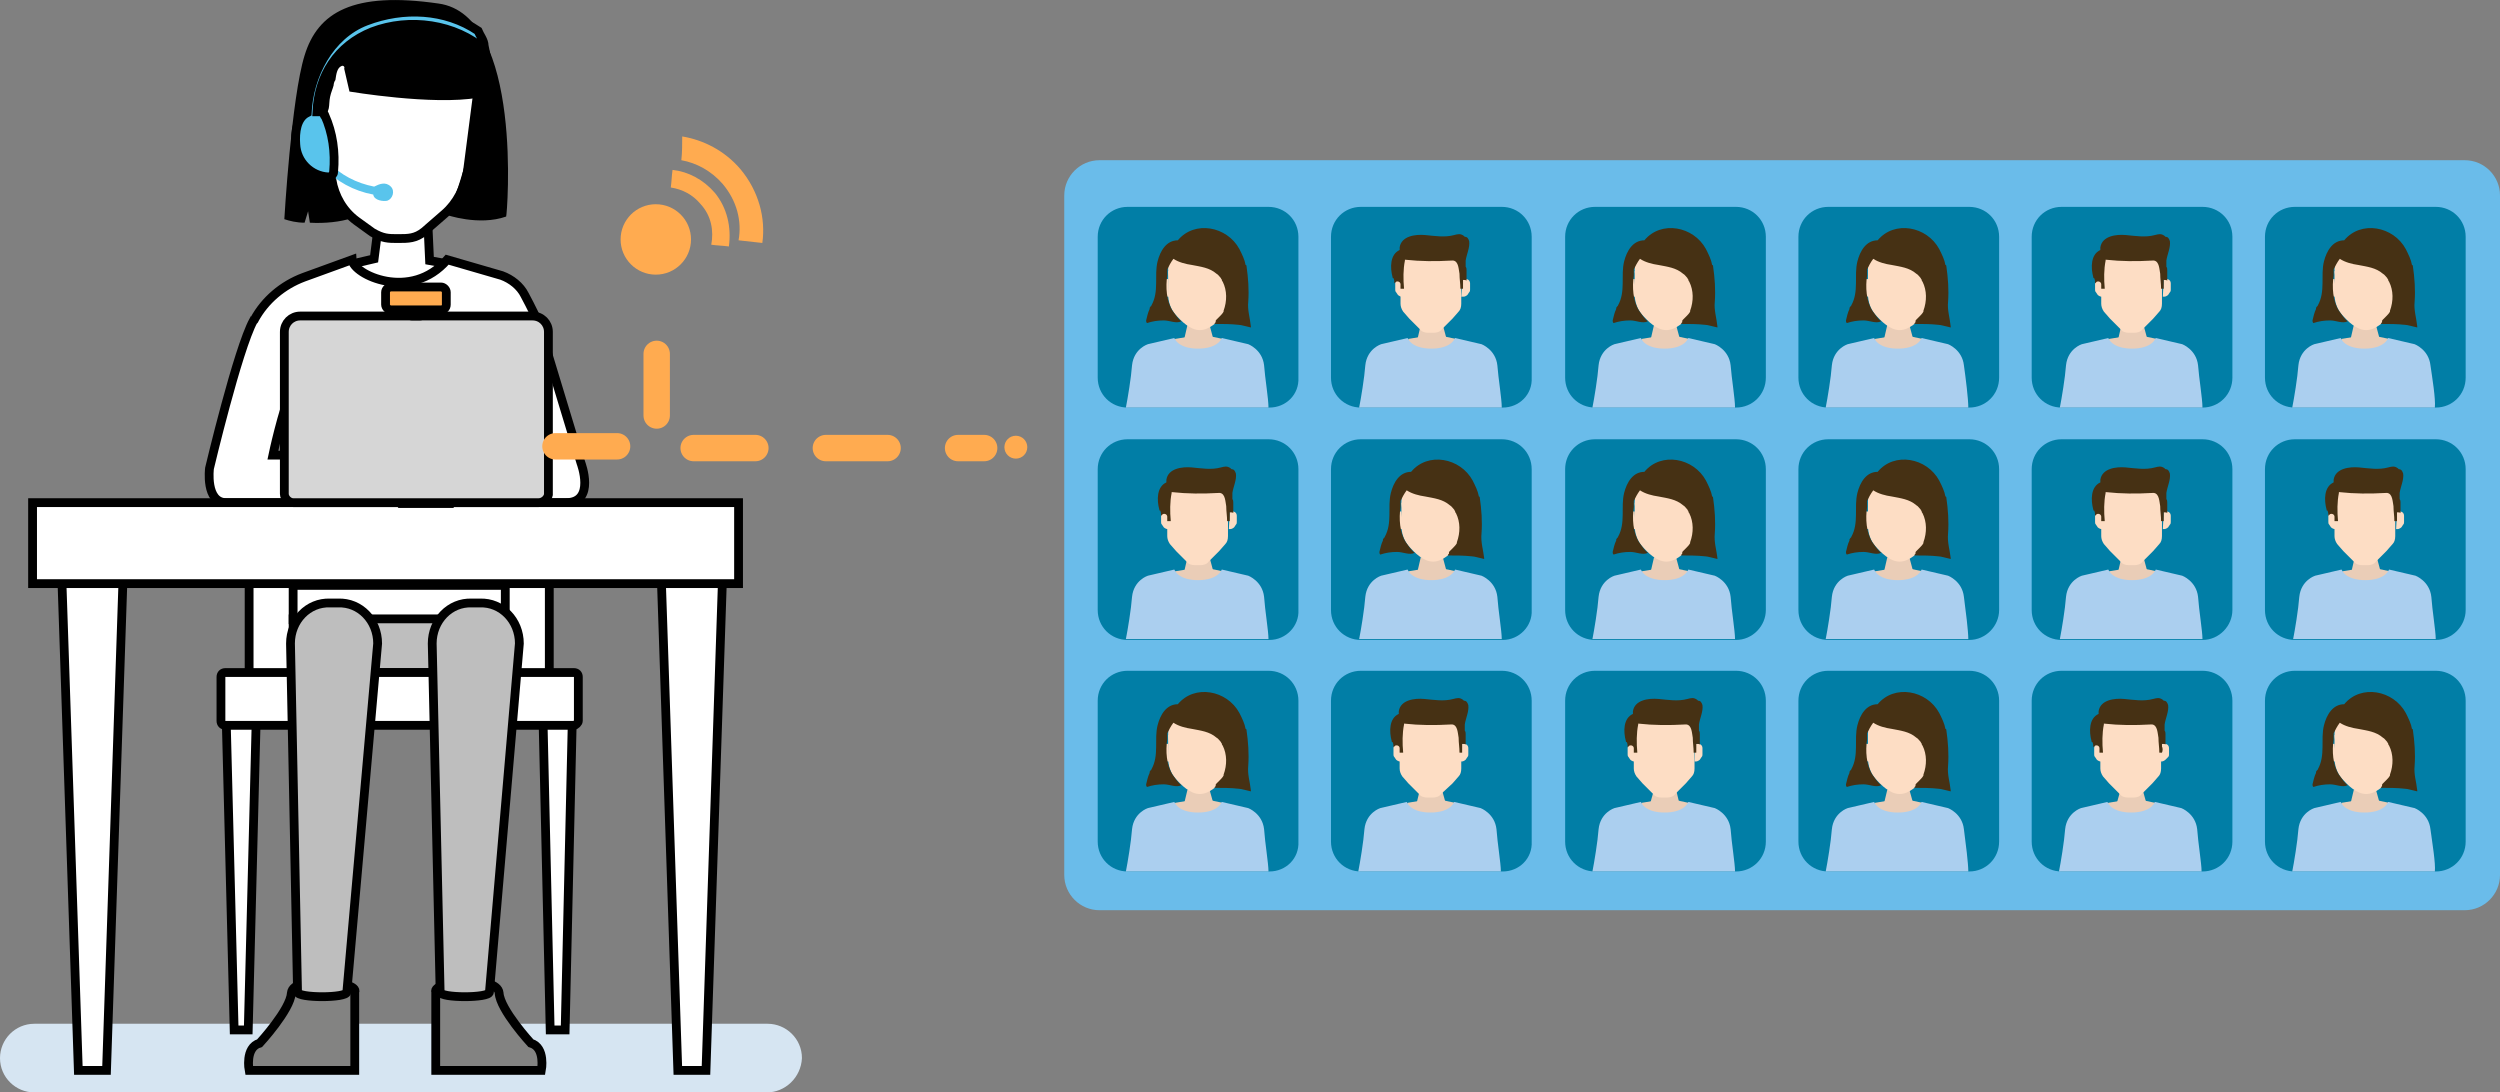
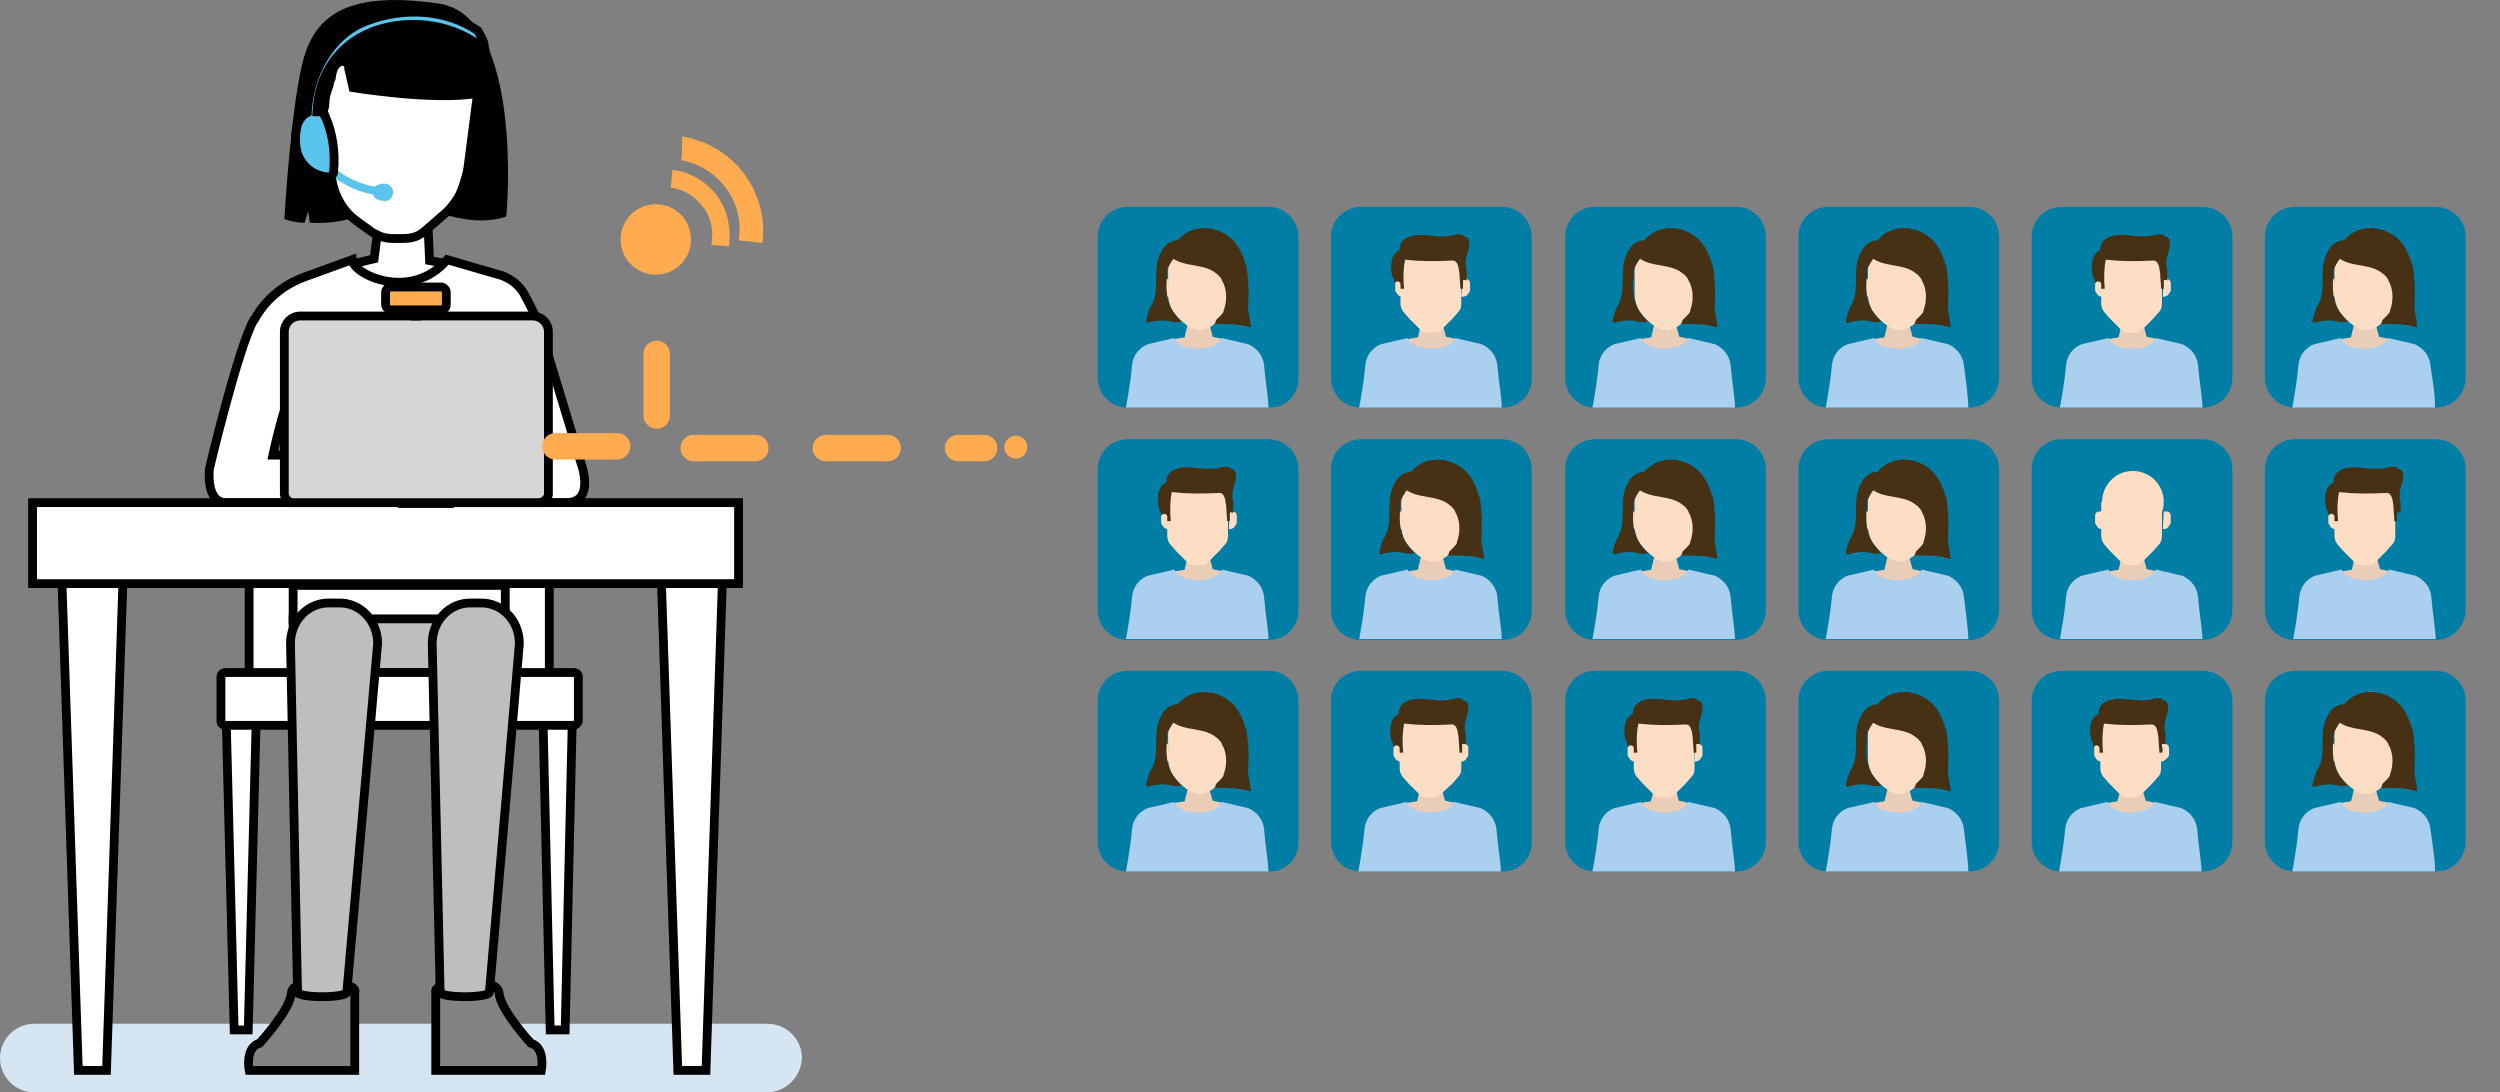
<svg xmlns="http://www.w3.org/2000/svg" version="1.1" id="Capa_1" x="0px" y="0px" viewBox="0 0 284 124.1" style="enable-background:new 0 0 284 124.1;" xml:space="preserve">
  <rect x="0" y="0" width="284" height="124.1" fill="#808080" stroke="none" />
  <style type="text/css">
	.st0{fill:#D6E5F2;}
	.st1{fill:#6ABCEA;}
	.st2{fill:#017EA6;}
	.st3{fill:#EACDB7;}
	.st4{fill:#ABCFEF;}
	.st5{fill:#FDDDC4;}
	.st6{fill:#463114;}
	.st7{fill:#FFFFFF;stroke:#000000;stroke-miterlimit:10;}
	.st8{fill:#BEBEBE;stroke:#000000;stroke-miterlimit:10;}
	.st9{fill:#838382;stroke:#000000;stroke-miterlimit:10;}
	.st10{fill:#D6D6D6;stroke:#000000;stroke-miterlimit:10;}
	.st11{fill:#FFAB50;stroke:#000000;stroke-miterlimit:10;}
	.st12{fill:#59C4EC;}
	.st13{fill:#59C4EC;stroke:#000000;stroke-miterlimit:10;}
	.st14{fill:#FFAB50;}
	.st15{fill:none;stroke:#FFAB50;stroke-width:3;stroke-linecap:round;stroke-miterlimit:10;stroke-dasharray:7,8;}
	.st16{fill:none;stroke:#FFAB50;stroke-width:3;stroke-linecap:round;stroke-miterlimit:10;stroke-dasharray:7.009,8.01;}
</style>
  <g>
    <g>
      <path class="st0" d="M87.1,124.1H3.9c-2.1,0-3.9-1.7-3.9-3.9l0,0c0-2.1,1.7-3.9,3.9-3.9h83.3c2.1,0,3.9,1.7,3.9,3.9l0,0    C91,122.4,89.2,124.1,87.1,124.1z" />
    </g>
    <g>
      <g>
        <g>
-           <path class="st1" d="M280,103.4H124.9c-2.2,0-4-1.8-4-4V22.2c0-2.2,1.8-4,4-4H280c2.2,0,4,1.8,4,4v77.2      C284,101.6,282.2,103.4,280,103.4z" />
-         </g>
+           </g>
        <g>
          <path class="st2" d="M250.2,99h-16c-1.9,0-3.4-1.5-3.4-3.4v-16c0-1.9,1.5-3.4,3.4-3.4h16c1.9,0,3.4,1.5,3.4,3.4v16      C253.6,97.5,252.1,99,250.2,99z" />
          <path class="st2" d="M197.2,99h-16c-1.9,0-3.4-1.5-3.4-3.4v-16c0-1.9,1.5-3.4,3.4-3.4h16c1.9,0,3.4,1.5,3.4,3.4v16      C200.6,97.5,199.1,99,197.2,99z" />
          <path class="st2" d="M170.7,99h-16.1c-1.9,0-3.4-1.5-3.4-3.4v-16c0-1.9,1.5-3.4,3.4-3.4h16c1.9,0,3.4,1.5,3.4,3.4v16      C174.1,97.5,172.6,99,170.7,99z" />
          <path class="st2" d="M276.7,72.7h-16c-1.9,0-3.4-1.5-3.4-3.4v-16c0-1.9,1.5-3.4,3.4-3.4h16c1.9,0,3.4,1.5,3.4,3.4v16      C280.1,71.1,278.6,72.7,276.7,72.7z" />
          <path class="st2" d="M250.2,72.7h-16c-1.9,0-3.4-1.5-3.4-3.4v-16c0-1.9,1.5-3.4,3.4-3.4h16c1.9,0,3.4,1.5,3.4,3.4v16      C253.6,71.1,252.1,72.7,250.2,72.7z" />
          <path class="st2" d="M250.2,46.3h-16c-1.9,0-3.4-1.5-3.4-3.4v-16c0-1.9,1.5-3.4,3.4-3.4h16c1.9,0,3.4,1.5,3.4,3.4v16      C253.6,44.8,252.1,46.3,250.2,46.3z" />
          <path class="st2" d="M144.2,72.7h-16.1c-1.9,0-3.4-1.5-3.4-3.4v-16c0-1.9,1.5-3.4,3.4-3.4h16c1.9,0,3.4,1.5,3.4,3.4v16      C147.6,71.1,146.1,72.7,144.2,72.7z" />
          <path class="st2" d="M144.2,46.3h-16.1c-1.9,0-3.4-1.5-3.4-3.4v-16c0-1.9,1.5-3.4,3.4-3.4h16c1.9,0,3.4,1.5,3.4,3.4v16      C147.6,44.8,146.1,46.3,144.2,46.3z" />
          <g>
            <g>
              <polygon class="st3" points="137.4,36.9 136.2,36.9 134.9,36.9 134.3,39.5 136.2,41.1 138.1,39.5       " />
              <polygon class="st3" points="133.2,39.3 133.5,38.5 136.5,38 138.9,38.5 139.1,39.7 136.4,41.6       " />
            </g>
            <path class="st4" d="M143.6,41.5c-0.2-1.8-1.8-2.4-1.8-2.4l-3-0.7c-0.6,1.3-2.7,1.2-2.7,1.2s-2.1,0.1-2.7-1.2l-3,0.7       c0,0-1.6,0.5-1.8,2.4c-0.1,1.4-0.5,3.8-0.7,4.8h8.1h8.1C144.1,45.3,143.7,42.9,143.6,41.5z" />
            <circle class="st5" cx="136.2" cy="30.6" r="3.5" />
            <path class="st5" d="M136.2,30.8h-3.5v2.6c0,0.9,0.3,1.7,0.8,2.3c0.7,0.8,1.7,1.8,2.8,1.8c1.1,0,2.1-1,2.8-1.8       c0.5-0.7,0.8-1.5,0.8-2.3v-2.6H136.2z" />
            <path class="st5" d="M132.7,31.7h-0.3c-0.3,0-0.5,0.2-0.5,0.5v0.7c0,0.1,0,0.2,0.1,0.3l0.2,0.3c0.1,0.1,0.3,0.2,0.4,0.2h0.2       L132.7,31.7z" />
            <path class="st5" d="M139.7,31.7h0.3c0.3,0,0.5,0.2,0.5,0.5v0.7c0,0.1,0,0.2-0.1,0.3l-0.2,0.3c-0.1,0.1-0.3,0.2-0.4,0.2h-0.2       L139.7,31.7z" />
            <path class="st6" d="M141.8,34.3c0.1-1.4,0-2.7-0.2-4.1c0,0,0-0.1-0.1-0.1c-0.1-0.6-0.4-1.2-0.7-1.8c-1.4-2.6-5.1-3.3-7-1       c-1.3,0-2,1.2-2.3,2.4c-0.4,1.6,0.2,3.4-0.7,5c0,0.1-0.1,0.1-0.1,0.1c0,0.1-0.1,0.1-0.1,0.2c0,0,0,0.1,0,0.1       c-0.2,0.4-0.3,0.9-0.4,1.3c0,0.1,0,0.2,0.1,0.3c0.6-0.2,1.2-0.3,1.9-0.3c0.7,0,1.4,0.4,2,0.1c-0.4-0.3-0.7-0.8-1-1.2l0,0l0,0       c-0.7-1.1-0.8-2.7-0.6-4c0,0,0-0.1,0-0.1s0-0.1,0-0.1c0-0.2,0-0.3,0-0.5c0.2-0.4,0.4-0.8,0.7-1.2c0.6,0.4,1.4,0.6,2.1,0.7       c1,0.2,2,0.3,2.8,1c0.2,0.1,0.3,0.3,0.5,0.5c0,0.1,0.1,0.1,0.1,0.2c0,0.1,0.1,0.2,0.1,0.2c0.5,1,0.5,2.2,0.1,3.3c0,0,0,0,0,0.1       c-0.1,0.2-0.3,0.4-0.4,0.5c-0.1,0.1-0.3,0.3-0.4,0.4c-0.1,0.1-0.1,0.1-0.1,0.2c0,0,0,0,0,0.1c0,0-0.1,0.1-0.1,0.1       c0,0.1,0,0.1-0.1,0.1c0,0,0,0,0.1,0c0.9,0,1.8,0,2.7,0.1c0.3,0,0.9,0.2,1.4,0.3c0,0,0-0.1,0-0.1       C142,36.1,141.7,35.2,141.8,34.3z" />
          </g>
          <path class="st2" d="M170.7,46.3h-16.1c-1.9,0-3.4-1.5-3.4-3.4v-16c0-1.9,1.5-3.4,3.4-3.4h16c1.9,0,3.4,1.5,3.4,3.4v16      C174.1,44.8,172.6,46.3,170.7,46.3z" />
          <g>
            <g>
              <polygon class="st3" points="163.9,36.9 162.7,36.9 161.4,36.9 160.8,39.5 162.7,41.1 164.6,39.5       " />
              <polygon class="st3" points="159.7,39.3 160,38.5 163,38 165.4,38.5 165.7,39.7 162.9,41.6       " />
            </g>
            <path class="st4" d="M170.1,41.5c-0.2-1.8-1.8-2.4-1.8-2.4l-3-0.7c-0.6,1.3-2.7,1.2-2.7,1.2s-2.1,0.1-2.7-1.2l-3,0.7       c0,0-1.6,0.5-1.8,2.4c-0.1,1.4-0.5,3.8-0.7,4.8h8.1h8.1C170.6,45.3,170.2,42.9,170.1,41.5z" />
            <circle class="st5" cx="162.7" cy="30.6" r="3.5" />
            <path class="st5" d="M159.2,31.7H159c-0.3,0-0.5,0.2-0.5,0.5v0.7c0,0.1,0,0.2,0.1,0.3l0.2,0.3c0.1,0.1,0.3,0.2,0.4,0.2h0.2       L159.2,31.7z" />
            <path class="st5" d="M166.2,31.7h0.3c0.3,0,0.5,0.2,0.5,0.5v0.7c0,0.1,0,0.2-0.1,0.3l-0.2,0.3c-0.1,0.1-0.3,0.2-0.4,0.2H166       L166.2,31.7z" />
            <path class="st5" d="M162.7,30.6L162.7,30.6h-3.6v3.9c0,0.3,0.1,0.6,0.3,0.9l0.7,0.8l1.2,1.2c0.2,0.3,0.6,0.4,0.9,0.4h0.3h0.1       h0.3c0.3,0,0.7-0.1,0.9-0.4l1.2-1.2l0.7-0.8c0.2-0.2,0.3-0.5,0.3-0.9v-3.9H162.7z" />
            <path class="st6" d="M166.2,32.1L166.2,32.1C166.2,32,166.2,32,166.2,32.1V32c0-0.1,0-0.2,0-0.2c0.1,0,0.4,0,0.4,0.1       c0-0.4,0-0.8,0-1.2c0-0.1,0-0.3-0.1-0.4c0-0.2,0-0.5,0-0.7c0.1-0.7,0.5-1.5,0.4-2.2c-0.1-0.3-0.2-0.5-0.5-0.5       c0,0-0.1-0.1-0.1-0.1c-0.4-0.3-0.7-0.2-1.1-0.1c-1.1,0.3-2.2,0.1-3.3,0c-1.1-0.1-2.7,0.1-2.9,1.4c0,0.1,0,0.2,0,0.3       c-1.1,0.5-1.1,2-0.8,3.1c0,0.1,0,0.1,0.1,0.1c0.1,0.2,0.1,0.4,0.1,0.6c0.1-0.1,0.1-0.1,0.2-0.2c0.3-0.1,0.5,0.1,0.5,0.3v0       c0,0.1,0,0.3,0,0.5l0,0h0.4c-0.1-1.1-0.1-2.2,0.1-3.2c0,0,0,0,0-0.1c0,0,0,0,0,0c1.8,0.2,3.5,0.2,5.3,0.1c0.1,0,0.1,0,0.2,0       c0.6,0.1,0.6,1,0.7,1.5c0,0.6,0.1,1.1,0.1,1.7h0.3C166.2,32.5,166.2,32.3,166.2,32.1z" />
          </g>
          <g>
            <g>
              <polygon class="st3" points="243.5,36.9 242.3,36.9 241,36.9 240.4,39.5 242.3,41.1 244.2,39.5       " />
              <polygon class="st3" points="239.3,39.3 239.6,38.5 242.6,38 245,38.5 245.2,39.7 242.5,41.6       " />
            </g>
            <path class="st4" d="M249.7,41.5c-0.2-1.8-1.8-2.4-1.8-2.4l-3-0.7c-0.6,1.3-2.7,1.2-2.7,1.2s-2.1,0.1-2.7-1.2l-3,0.7       c0,0-1.6,0.5-1.8,2.4c-0.1,1.4-0.5,3.8-0.7,4.8h8.1h8.1C250.2,45.3,249.8,42.9,249.7,41.5z" />
            <circle class="st5" cx="242.3" cy="30.6" r="3.5" />
            <path class="st5" d="M238.8,31.7h-0.3c-0.3,0-0.5,0.2-0.5,0.5v0.7c0,0.1,0,0.2,0.1,0.3l0.2,0.3c0.1,0.1,0.3,0.2,0.4,0.2h0.2       L238.8,31.7z" />
            <path class="st5" d="M245.8,31.7h0.3c0.3,0,0.5,0.2,0.5,0.5v0.7c0,0.1,0,0.2-0.1,0.3l-0.2,0.3c-0.1,0.1-0.3,0.2-0.4,0.2h-0.2       L245.8,31.7z" />
            <path class="st5" d="M242.3,30.6L242.3,30.6h-3.6v3.9c0,0.3,0.1,0.6,0.3,0.9l0.7,0.8l1.2,1.2c0.2,0.3,0.6,0.4,0.9,0.4h0.3h0.1       h0.3c0.3,0,0.7-0.1,0.9-0.4l1.2-1.2l0.7-0.8c0.2-0.2,0.3-0.5,0.3-0.9v-3.9H242.3z" />
            <path class="st6" d="M245.8,32.1L245.8,32.1C245.8,32,245.8,32,245.8,32.1V32c0-0.1,0-0.2,0-0.2c0.1,0,0.4,0,0.4,0.1       c0-0.4,0-0.8,0-1.2c0-0.1,0-0.3-0.1-0.4c0-0.2,0-0.5,0-0.7c0.1-0.7,0.5-1.5,0.4-2.2c-0.1-0.3-0.2-0.5-0.5-0.5       c0,0-0.1-0.1-0.1-0.1c-0.4-0.3-0.7-0.2-1.1-0.1c-1.1,0.3-2.2,0.1-3.3,0c-1.1-0.1-2.7,0.1-2.9,1.4c0,0.1,0,0.2,0,0.3       c-1.1,0.5-1.1,2-0.8,3.1c0,0.1,0,0.1,0.1,0.1c0.1,0.2,0.1,0.4,0.1,0.6c0.1-0.1,0.1-0.1,0.2-0.2c0.3-0.1,0.5,0.1,0.5,0.3v0       c0,0.1,0,0.3,0,0.5l0,0h0.4c-0.1-1.1-0.1-2.2,0.1-3.2c0,0,0,0,0-0.1c0,0,0,0,0,0c1.8,0.2,3.5,0.2,5.3,0.1c0.1,0,0.1,0,0.2,0       c0.6,0.1,0.6,1,0.7,1.5c0,0.6,0.1,1.1,0.1,1.7h0.3C245.8,32.5,245.8,32.3,245.8,32.1z" />
          </g>
          <g>
            <g>
              <polygon class="st3" points="243.5,63.3 242.3,63.3 241,63.3 240.4,65.9 242.3,67.5 244.2,65.9       " />
              <polygon class="st3" points="239.3,65.7 239.6,64.9 242.6,64.4 245,64.9 245.2,66.1 242.5,67.9       " />
            </g>
            <path class="st4" d="M249.7,67.8c-0.2-1.8-1.8-2.4-1.8-2.4l-3-0.7c-0.6,1.3-2.7,1.2-2.7,1.2s-2.1,0.1-2.7-1.2l-3,0.7       c0,0-1.6,0.5-1.8,2.4c-0.1,1.4-0.5,3.8-0.7,4.8h8.1h8.1C250.2,71.7,249.8,69.3,249.7,67.8z" />
            <circle class="st5" cx="242.3" cy="57" r="3.5" />
            <path class="st5" d="M238.8,58.1h-0.3c-0.3,0-0.5,0.2-0.5,0.5v0.7c0,0.1,0,0.2,0.1,0.3l0.2,0.3c0.1,0.1,0.3,0.2,0.4,0.2h0.2       L238.8,58.1z" />
            <path class="st5" d="M245.8,58.1h0.3c0.3,0,0.5,0.2,0.5,0.5v0.7c0,0.1,0,0.2-0.1,0.3l-0.2,0.3c-0.1,0.1-0.3,0.2-0.4,0.2h-0.2       L245.8,58.1z" />
            <path class="st5" d="M242.3,57L242.3,57h-3.6v3.9c0,0.3,0.1,0.6,0.3,0.9l0.7,0.8l1.2,1.2c0.2,0.3,0.6,0.4,0.9,0.4h0.3h0.1h0.3       c0.3,0,0.7-0.1,0.9-0.4l1.2-1.2l0.7-0.8c0.2-0.2,0.3-0.5,0.3-0.9V57H242.3z" />
-             <path class="st6" d="M245.8,58.5L245.8,58.5C245.8,58.4,245.8,58.4,245.8,58.5v-0.1c0-0.1,0-0.2,0-0.2c0.1,0,0.4,0,0.4,0.1       c0-0.4,0-0.8,0-1.2c0-0.1,0-0.3-0.1-0.4c0-0.2,0-0.5,0-0.7c0.1-0.7,0.5-1.5,0.4-2.2c-0.1-0.3-0.2-0.5-0.5-0.5       c0,0-0.1-0.1-0.1-0.1c-0.4-0.3-0.7-0.2-1.1-0.1c-1.1,0.3-2.2,0.1-3.3,0c-1.1-0.1-2.7,0.1-2.9,1.4c0,0.1,0,0.2,0,0.3       c-1.1,0.5-1.1,2-0.8,3.1c0,0.1,0,0.1,0.1,0.1c0.1,0.2,0.1,0.4,0.1,0.6c0.1-0.1,0.1-0.1,0.2-0.2c0.3-0.1,0.5,0.1,0.5,0.3v0       c0,0.1,0,0.3,0,0.5l0,0h0.4c-0.1-1.1-0.1-2.2,0.1-3.2c0,0,0,0,0-0.1c0,0,0,0,0,0c1.8,0.2,3.5,0.2,5.3,0.1c0.1,0,0.1,0,0.2,0       c0.6,0.1,0.6,1,0.7,1.5c0,0.6,0.1,1.1,0.1,1.7h0.3C245.8,58.9,245.8,58.7,245.8,58.5z" />
          </g>
          <g>
            <g>
              <polygon class="st3" points="243.4,89.7 242.1,89.7 240.9,89.7 240.2,92.2 242.1,93.9 244.1,92.2       " />
              <polygon class="st3" points="239.1,92.1 239.5,91.2 242.5,90.7 244.8,91.2 245.1,92.4 242.3,94.3       " />
            </g>
            <path class="st4" d="M249.6,94.2c-0.2-1.8-1.8-2.4-1.8-2.4l-3-0.7c-0.6,1.3-2.7,1.2-2.7,1.2s-2.1,0.1-2.7-1.2l-3,0.7       c0,0-1.6,0.5-1.8,2.4c-0.1,1.4-0.5,3.8-0.7,4.8h8.1h8.1C250.1,98.1,249.7,95.7,249.6,94.2z" />
            <circle class="st5" cx="242.1" cy="83.4" r="3.5" />
            <path class="st5" d="M238.7,84.5h-0.3c-0.3,0-0.5,0.2-0.5,0.5v0.7c0,0.1,0,0.2,0.1,0.3l0.2,0.3c0.1,0.1,0.3,0.2,0.4,0.2h0.2       L238.7,84.5z" />
            <path class="st5" d="M245.6,84.5h0.3c0.3,0,0.5,0.2,0.5,0.5v0.7c0,0.1,0,0.2-0.1,0.3l-0.3,0.3c-0.1,0.1-0.3,0.2-0.4,0.2h-0.2       L245.6,84.5z" />
            <path class="st5" d="M242.2,83.4L242.2,83.4h-3.6v3.9c0,0.3,0.1,0.6,0.3,0.9l0.7,0.8l1.2,1.2c0.2,0.3,0.6,0.4,0.9,0.4h0.3h0.1       h0.3c0.3,0,0.7-0.1,0.9-0.4l1.2-1.2l0.7-0.8c0.2-0.2,0.3-0.5,0.3-0.9v-3.9H242.2z" />
            <path class="st6" d="M245.6,84.8L245.6,84.8C245.6,84.8,245.6,84.8,245.6,84.8v-0.1c0-0.1,0-0.2,0-0.2c0.1,0,0.4,0,0.4,0.1       c0-0.4,0-0.8,0-1.2c0-0.1,0-0.3-0.1-0.4c0-0.2,0-0.5,0-0.7c0.1-0.7,0.5-1.5,0.4-2.2c-0.1-0.3-0.2-0.5-0.5-0.5       c0,0-0.1-0.1-0.1-0.1c-0.4-0.3-0.7-0.2-1.1-0.1c-1.1,0.3-2.2,0.1-3.3,0c-1.1-0.1-2.7,0.1-2.9,1.4c0,0.1,0,0.2,0,0.3       c-1.1,0.5-1.1,2-0.8,3.1c0,0.1,0,0.1,0.1,0.1c0.1,0.2,0.1,0.4,0.1,0.6c0.1-0.1,0.1-0.1,0.2-0.2c0.3-0.1,0.5,0.1,0.5,0.3v0       c0,0.1,0,0.3,0,0.5l0,0h0.4c-0.1-1.1-0.1-2.2,0.1-3.2c0,0,0,0,0-0.1c0,0,0,0,0,0c1.8,0.2,3.5,0.2,5.3,0.1c0.1,0,0.1,0,0.2,0       c0.6,0.1,0.6,1,0.7,1.5c0,0.6,0.1,1.1,0.1,1.7h0.3C245.7,85.3,245.7,85,245.6,84.8z" />
          </g>
          <g>
            <g>
              <polygon class="st3" points="190.4,89.7 189.1,89.7 187.9,89.7 187.2,92.2 189.1,93.9 191,92.2       " />
              <polygon class="st3" points="186.1,92.1 186.5,91.2 189.5,90.7 191.8,91.2 192.1,92.4 189.3,94.3       " />
            </g>
            <path class="st4" d="M196.6,94.2c-0.2-1.8-1.8-2.4-1.8-2.4l-3-0.7c-0.6,1.3-2.7,1.2-2.7,1.2s-2.1,0.1-2.7-1.2l-3,0.7       c0,0-1.6,0.5-1.8,2.4c-0.1,1.4-0.5,3.8-0.7,4.8h8.1h8.1C197.1,98.1,196.7,95.7,196.6,94.2z" />
            <circle class="st5" cx="189.1" cy="83.4" r="3.5" />
            <path class="st5" d="M185.7,84.5h-0.3c-0.3,0-0.5,0.2-0.5,0.5v0.7c0,0.1,0,0.2,0.1,0.3l0.2,0.3c0.1,0.1,0.3,0.2,0.4,0.2h0.2       L185.7,84.5z" />
            <path class="st5" d="M192.6,84.5h0.3c0.3,0,0.5,0.2,0.5,0.5v0.7c0,0.1,0,0.2-0.1,0.3l-0.2,0.3c-0.1,0.1-0.3,0.2-0.4,0.2h-0.2       L192.6,84.5z" />
            <path class="st5" d="M189.2,83.4L189.2,83.4h-3.6v3.9c0,0.3,0.1,0.6,0.3,0.9l0.7,0.8l1.2,1.2c0.2,0.3,0.6,0.4,0.9,0.4h0.3h0.1       h0.3c0.3,0,0.7-0.1,0.9-0.4l1.2-1.2l0.7-0.8c0.2-0.2,0.3-0.5,0.3-0.9v-3.9H189.2z" />
            <path class="st6" d="M192.7,84.8L192.7,84.8C192.7,84.8,192.7,84.8,192.7,84.8v-0.1c0-0.1,0-0.2,0-0.2c0.1,0,0.4,0,0.4,0.1       c0-0.4,0-0.8,0-1.2c0-0.1,0-0.3-0.1-0.4c0-0.2,0-0.5,0-0.7c0.1-0.7,0.5-1.5,0.4-2.2c-0.1-0.3-0.2-0.5-0.5-0.5       c0,0-0.1-0.1-0.1-0.1c-0.4-0.3-0.7-0.2-1.1-0.1c-1.1,0.3-2.2,0.1-3.3,0c-1.1-0.1-2.7,0.1-2.9,1.4c0,0.1,0,0.2,0,0.3       c-1.1,0.5-1.1,2-0.8,3.1c0,0.1,0,0.1,0.1,0.1c0.1,0.2,0.1,0.4,0.1,0.6c0.1-0.1,0.1-0.1,0.2-0.2c0.3-0.1,0.5,0.1,0.5,0.3v0       c0,0.1,0,0.3,0,0.5l0,0h0.4c-0.1-1.1-0.1-2.2,0.1-3.2c0,0,0,0,0-0.1c0,0,0,0,0,0c1.8,0.2,3.5,0.2,5.3,0.1c0.1,0,0.1,0,0.2,0       c0.6,0.1,0.6,1,0.7,1.5c0,0.6,0.1,1.1,0.1,1.7h0.3C192.7,85.3,192.7,85,192.7,84.8z" />
          </g>
          <g>
            <g>
              <polygon class="st3" points="163.8,89.7 162.6,89.7 161.3,89.7 160.7,92.2 162.6,93.9 164.5,92.2       " />
              <polygon class="st3" points="159.5,92.1 159.9,91.2 162.9,90.7 165.3,91.2 165.5,92.4 162.8,94.3       " />
            </g>
            <path class="st4" d="M170,94.2c-0.2-1.8-1.8-2.4-1.8-2.4l-3-0.7c-0.6,1.3-2.7,1.2-2.7,1.2s-2.1,0.1-2.7-1.2l-3,0.7       c0,0-1.6,0.5-1.8,2.4c-0.1,1.4-0.5,3.8-0.7,4.8h8.1h8.1C170.5,98.1,170.1,95.7,170,94.2z" />
            <circle class="st5" cx="162.6" cy="83.4" r="3.5" />
            <path class="st5" d="M159.1,84.5h-0.3c-0.3,0-0.5,0.2-0.5,0.5v0.7c0,0.1,0,0.2,0.1,0.3l0.2,0.3c0.1,0.1,0.3,0.2,0.4,0.2h0.2       L159.1,84.5z" />
            <path class="st5" d="M166,84.5h0.3c0.3,0,0.5,0.2,0.5,0.5v0.7c0,0.1,0,0.2-0.1,0.3l-0.2,0.3c-0.1,0.1-0.3,0.2-0.4,0.2h-0.2       L166,84.5z" />
            <path class="st5" d="M162.6,83.4L162.6,83.4H159v3.9c0,0.3,0.1,0.6,0.3,0.9L160,89l1.2,1.2c0.2,0.3,0.6,0.4,0.9,0.4h0.3h0.1       h0.3c0.3,0,0.7-0.1,0.9-0.4L165,89l0.7-0.8c0.2-0.2,0.3-0.5,0.3-0.9v-3.9H162.6z" />
            <path class="st6" d="M166.1,84.8L166.1,84.8C166.1,84.8,166.1,84.8,166.1,84.8v-0.1c0-0.1,0-0.2,0-0.2c0.1,0,0.4,0,0.4,0.1       c0-0.4,0-0.8,0-1.2c0-0.1,0-0.3-0.1-0.4c0-0.2,0-0.5,0-0.7c0.1-0.7,0.5-1.5,0.4-2.2c-0.1-0.3-0.2-0.5-0.5-0.5       c0,0-0.1-0.1-0.1-0.1c-0.4-0.3-0.7-0.2-1.1-0.1c-1.1,0.3-2.2,0.1-3.3,0c-1.1-0.1-2.7,0.1-2.9,1.4c0,0.1,0,0.2,0,0.3       c-1.1,0.5-1.1,2-0.8,3.1c0,0.1,0,0.1,0.1,0.1c0.1,0.2,0.1,0.4,0.1,0.6c0.1-0.1,0.1-0.1,0.2-0.2c0.3-0.1,0.5,0.1,0.5,0.3v0       c0,0.1,0,0.3,0,0.5l0,0h0.4c-0.1-1.1-0.1-2.2,0.1-3.2c0,0,0,0,0-0.1c0,0,0,0,0,0c1.8,0.2,3.5,0.2,5.3,0.1c0.1,0,0.1,0,0.2,0       c0.6,0.1,0.6,1,0.7,1.5c0,0.6,0.1,1.1,0.1,1.7h0.3C166.1,85.3,166.1,85,166.1,84.8z" />
          </g>
          <g>
            <g>
              <polygon class="st3" points="270,63.3 268.8,63.3 267.5,63.3 266.9,65.9 268.8,67.5 270.7,65.9       " />
              <polygon class="st3" points="265.8,65.7 266.1,64.9 269.1,64.4 271.5,64.9 271.7,66.1 269,67.9       " />
            </g>
            <path class="st4" d="M276.2,67.8c-0.2-1.8-1.8-2.4-1.8-2.4l-3-0.7c-0.6,1.3-2.7,1.2-2.7,1.2s-2.1,0.1-2.7-1.2l-3,0.7       c0,0-1.6,0.5-1.8,2.4c-0.1,1.4-0.5,3.8-0.7,4.8h8.1h8.1C276.7,71.7,276.3,69.3,276.2,67.8z" />
            <circle class="st5" cx="268.8" cy="57" r="3.5" />
            <path class="st5" d="M265.3,58.1H265c-0.3,0-0.5,0.2-0.5,0.5v0.7c0,0.1,0,0.2,0.1,0.3l0.2,0.3c0.1,0.1,0.3,0.2,0.4,0.2h0.2       L265.3,58.1z" />
-             <path class="st5" d="M272.3,58.1h0.3c0.3,0,0.5,0.2,0.5,0.5v0.7c0,0.1,0,0.2-0.1,0.3l-0.2,0.3c-0.1,0.1-0.3,0.2-0.4,0.2h-0.2       L272.3,58.1z" />
            <path class="st5" d="M268.8,57L268.8,57h-3.6v3.9c0,0.3,0.1,0.6,0.3,0.9l0.7,0.8l1.2,1.2c0.2,0.3,0.6,0.4,0.9,0.4h0.3h0.1h0.3       c0.3,0,0.7-0.1,0.9-0.4l1.2-1.2l0.7-0.8c0.2-0.2,0.3-0.5,0.3-0.9V57H268.8z" />
            <path class="st6" d="M272.3,58.5L272.3,58.5C272.3,58.4,272.3,58.4,272.3,58.5v-0.1c0-0.1,0-0.2,0-0.2c0.1,0,0.4,0,0.4,0.1       c0-0.4,0-0.8,0-1.2c0-0.1,0-0.3-0.1-0.4c0-0.2,0-0.5,0-0.7c0.1-0.7,0.5-1.5,0.4-2.2c-0.1-0.3-0.2-0.5-0.5-0.5       c0,0-0.1-0.1-0.1-0.1c-0.4-0.3-0.7-0.2-1.1-0.1c-1.1,0.3-2.2,0.1-3.3,0c-1.1-0.1-2.7,0.1-2.9,1.4c0,0.1,0,0.2,0,0.3       c-1.1,0.5-1.1,2-0.8,3.1c0,0.1,0,0.1,0.1,0.1c0.1,0.2,0.1,0.4,0.1,0.6c0.1-0.1,0.1-0.1,0.2-0.2c0.3-0.1,0.5,0.1,0.5,0.3v0       c0,0.1,0,0.3,0,0.5l0,0h0.4c-0.1-1.1-0.1-2.2,0.1-3.2c0,0,0,0,0-0.1c0,0,0,0,0,0c1.8,0.2,3.5,0.2,5.3,0.1c0.1,0,0.1,0,0.2,0       c0.6,0.1,0.6,1,0.7,1.5c0,0.6,0.1,1.1,0.1,1.7h0.3C272.3,58.9,272.3,58.7,272.3,58.5z" />
          </g>
          <g>
            <g>
              <polygon class="st3" points="137.4,63.3 136.2,63.3 134.9,63.3 134.3,65.9 136.2,67.5 138.1,65.9       " />
              <polygon class="st3" points="133.2,65.7 133.5,64.9 136.5,64.4 138.9,64.9 139.1,66.1 136.4,67.9       " />
            </g>
            <path class="st4" d="M143.6,67.8c-0.2-1.8-1.8-2.4-1.8-2.4l-3-0.7c-0.6,1.3-2.7,1.2-2.7,1.2s-2.1,0.1-2.7-1.2l-3,0.7       c0,0-1.6,0.5-1.8,2.4c-0.1,1.4-0.5,3.8-0.7,4.8h8.1h8.1C144.1,71.7,143.7,69.3,143.6,67.8z" />
            <circle class="st5" cx="136.2" cy="57" r="3.5" />
            <path class="st5" d="M132.7,58.1h-0.3c-0.3,0-0.5,0.2-0.5,0.5v0.7c0,0.1,0,0.2,0.1,0.3l0.2,0.3c0.1,0.1,0.3,0.2,0.4,0.2h0.2       L132.7,58.1z" />
            <path class="st5" d="M139.7,58.1h0.3c0.3,0,0.5,0.2,0.5,0.5v0.7c0,0.1,0,0.2-0.1,0.3l-0.2,0.3c-0.1,0.1-0.3,0.2-0.4,0.2h-0.2       L139.7,58.1z" />
            <path class="st5" d="M136.2,57L136.2,57h-3.6v3.9c0,0.3,0.1,0.6,0.3,0.9l0.7,0.8l1.2,1.2c0.2,0.3,0.6,0.4,0.9,0.4h0.3h0.1h0.3       c0.3,0,0.7-0.1,0.9-0.4l1.2-1.2l0.7-0.8c0.2-0.2,0.3-0.5,0.3-0.9V57H136.2z" />
            <path class="st6" d="M139.7,58.5L139.7,58.5C139.7,58.4,139.7,58.4,139.7,58.5v-0.1c0-0.1,0-0.2,0-0.2c0.1,0,0.4,0,0.4,0.1       c0-0.4,0-0.8,0-1.2c0-0.1,0-0.3-0.1-0.4c0-0.2,0-0.5,0-0.7c0.1-0.7,0.5-1.5,0.4-2.2c-0.1-0.3-0.2-0.5-0.5-0.5       c0,0-0.1-0.1-0.1-0.1c-0.4-0.3-0.7-0.2-1.1-0.1c-1.1,0.3-2.2,0.1-3.3,0c-1.1-0.1-2.7,0.1-2.9,1.4c0,0.1,0,0.2,0,0.3       c-1.1,0.5-1.1,2-0.8,3.1c0,0.1,0,0.1,0.1,0.1c0.1,0.2,0.1,0.4,0.1,0.6c0.1-0.1,0.1-0.1,0.2-0.2c0.3-0.1,0.5,0.1,0.5,0.3v0       c0,0.1,0,0.3,0,0.5l0,0h0.4c-0.1-1.1-0.1-2.2,0.1-3.2c0,0,0,0,0-0.1c0,0,0,0,0,0c1.8,0.2,3.5,0.2,5.3,0.1c0.1,0,0.1,0,0.2,0       c0.6,0.1,0.6,1,0.7,1.5c0,0.6,0.1,1.1,0.1,1.7h0.3C139.7,58.9,139.7,58.7,139.7,58.5z" />
          </g>
          <path class="st2" d="M197.2,46.3h-16c-1.9,0-3.4-1.5-3.4-3.4v-16c0-1.9,1.5-3.4,3.4-3.4h16c1.9,0,3.4,1.5,3.4,3.4v16      C200.6,44.8,199.1,46.3,197.2,46.3z" />
          <g>
            <g>
              <polygon class="st3" points="190.4,36.9 189.2,36.9 187.9,36.9 187.3,39.5 189.2,41.1 191.1,39.5       " />
              <polygon class="st3" points="186.2,39.3 186.5,38.5 189.5,38 191.9,38.5 192.2,39.7 189.4,41.6       " />
            </g>
            <path class="st4" d="M196.6,41.5c-0.2-1.8-1.8-2.4-1.8-2.4l-3-0.7c-0.6,1.3-2.7,1.2-2.7,1.2s-2.1,0.1-2.7-1.2l-3,0.7       c0,0-1.6,0.5-1.8,2.4c-0.1,1.4-0.5,3.8-0.7,4.8h8.1h8.1C197.1,45.3,196.7,42.9,196.6,41.5z" />
            <circle class="st5" cx="189.2" cy="30.6" r="3.5" />
            <path class="st5" d="M189.2,30.8h-3.5v2.6c0,0.9,0.3,1.7,0.8,2.3c0.7,0.8,1.7,1.8,2.8,1.8c1.1,0,2.1-1,2.8-1.8       c0.5-0.7,0.8-1.5,0.8-2.3v-2.6H189.2z" />
-             <path class="st5" d="M185.7,31.7h-0.3c-0.3,0-0.5,0.2-0.5,0.5v0.7c0,0.1,0,0.2,0.1,0.3l0.2,0.3c0.1,0.1,0.3,0.2,0.4,0.2h0.2       L185.7,31.7z" />
            <path class="st5" d="M192.7,31.7h0.3c0.3,0,0.5,0.2,0.5,0.5v0.7c0,0.1,0,0.2-0.1,0.3l-0.2,0.3c-0.1,0.1-0.3,0.2-0.4,0.2h-0.2       L192.7,31.7z" />
            <path class="st6" d="M194.8,34.3c0.1-1.4,0-2.7-0.2-4.1c0,0,0-0.1-0.1-0.1c-0.1-0.6-0.4-1.2-0.7-1.8c-1.4-2.6-5.1-3.3-7-1       c-1.3,0-2,1.2-2.3,2.4c-0.4,1.6,0.2,3.4-0.7,5c0,0.1-0.1,0.1-0.1,0.1c0,0.1-0.1,0.1-0.1,0.2c0,0,0,0.1,0,0.1       c-0.2,0.4-0.3,0.9-0.4,1.3c0,0.1,0,0.2,0.1,0.3c0.6-0.2,1.2-0.3,1.9-0.3c0.7,0,1.4,0.4,2,0.1c-0.4-0.3-0.7-0.8-1-1.2l0,0l0,0       c-0.7-1.1-0.8-2.7-0.6-4c0,0,0-0.1,0-0.1s0-0.1,0-0.1c0-0.2,0-0.3,0-0.5c0.2-0.4,0.4-0.8,0.7-1.2c0.6,0.4,1.4,0.6,2.1,0.7       c1,0.2,2,0.3,2.8,1c0.2,0.1,0.3,0.3,0.5,0.5c0,0.1,0.1,0.1,0.1,0.2s0.1,0.2,0.1,0.2c0.5,1,0.5,2.2,0.1,3.3c0,0,0,0,0,0.1       c-0.1,0.2-0.3,0.4-0.4,0.5c-0.1,0.1-0.3,0.3-0.4,0.4c-0.1,0.1-0.1,0.1-0.1,0.2c0,0,0,0,0,0.1c0,0-0.1,0.1-0.1,0.1       c0,0.1,0,0.1-0.1,0.1c0,0,0,0,0.1,0c0.9,0,1.8,0,2.7,0.1c0.3,0,0.9,0.2,1.4,0.3c0,0,0-0.1,0-0.1       C195,36.1,194.7,35.2,194.8,34.3z" />
          </g>
          <path class="st2" d="M223.7,46.3h-16c-1.9,0-3.4-1.5-3.4-3.4v-16c0-1.9,1.5-3.4,3.4-3.4h16c1.9,0,3.4,1.5,3.4,3.4v16      C227.1,44.8,225.6,46.3,223.7,46.3z" />
          <g>
            <g>
              <polygon class="st3" points="216.9,36.9 215.7,36.9 214.4,36.9 213.8,39.5 215.7,41.1 217.6,39.5       " />
              <polygon class="st3" points="212.7,39.3 213,38.5 216,38 218.4,38.5 218.7,39.7 215.9,41.6       " />
            </g>
            <path class="st4" d="M223.1,41.5c-0.2-1.8-1.8-2.4-1.8-2.4l-3-0.7c-0.6,1.3-2.7,1.2-2.7,1.2s-2.1,0.1-2.7-1.2l-3,0.7       c0,0-1.6,0.5-1.8,2.4c-0.1,1.4-0.5,3.8-0.7,4.8h8.1h8.1C223.6,45.3,223.3,42.9,223.1,41.5z" />
            <circle class="st5" cx="215.7" cy="30.6" r="3.5" />
            <path class="st5" d="M215.7,30.8h-3.5v2.6c0,0.9,0.3,1.7,0.8,2.3c0.7,0.8,1.7,1.8,2.8,1.8c1.1,0,2.1-1,2.8-1.8       c0.5-0.7,0.8-1.5,0.8-2.3v-2.6H215.7z" />
            <path class="st5" d="M212.2,31.7H212c-0.3,0-0.5,0.2-0.5,0.5v0.7c0,0.1,0,0.2,0.1,0.3l0.2,0.3c0.1,0.1,0.3,0.2,0.4,0.2h0.2       L212.2,31.7z" />
            <path class="st5" d="M219.2,31.7h0.3c0.3,0,0.5,0.2,0.5,0.5v0.7c0,0.1,0,0.2-0.1,0.3l-0.2,0.3c-0.1,0.1-0.3,0.2-0.4,0.2h-0.2       L219.2,31.7z" />
            <path class="st6" d="M221.3,34.3c0.1-1.4,0-2.7-0.2-4.1c0,0,0-0.1-0.1-0.1c-0.1-0.6-0.4-1.2-0.7-1.8c-1.4-2.6-5.1-3.3-7-1       c-1.3,0-2,1.2-2.3,2.4c-0.4,1.6,0.2,3.4-0.7,5c0,0.1-0.1,0.1-0.1,0.1c0,0.1-0.1,0.1-0.1,0.2c0,0,0,0.1,0,0.1       c-0.2,0.4-0.3,0.9-0.4,1.3c0,0.1,0,0.2,0.1,0.3c0.6-0.2,1.2-0.3,1.9-0.3c0.7,0,1.4,0.4,2,0.1c-0.4-0.3-0.7-0.8-1-1.2l0,0l0,0       c-0.7-1.1-0.8-2.7-0.6-4c0,0,0-0.1,0-0.1s0-0.1,0-0.1c0-0.2,0-0.3,0-0.5c0.2-0.4,0.4-0.8,0.7-1.2c0.6,0.4,1.4,0.6,2.1,0.7       c1,0.2,2,0.3,2.8,1c0.2,0.1,0.3,0.3,0.5,0.5c0,0.1,0.1,0.1,0.1,0.2c0,0.1,0.1,0.2,0.1,0.2c0.5,1,0.5,2.2,0.1,3.3c0,0,0,0,0,0.1       c-0.1,0.2-0.3,0.4-0.4,0.5c-0.1,0.1-0.3,0.3-0.4,0.4c-0.1,0.1-0.1,0.1-0.1,0.2c0,0,0,0,0,0.1c0,0-0.1,0.1-0.1,0.1       c0,0.1,0,0.1-0.1,0.1c0,0,0,0,0.1,0c0.9,0,1.8,0,2.7,0.1c0.3,0,0.9,0.2,1.4,0.3c0,0,0-0.1,0-0.1       C221.5,36.1,221.2,35.2,221.3,34.3z" />
          </g>
          <path class="st2" d="M276.7,46.3h-16c-1.9,0-3.4-1.5-3.4-3.4v-16c0-1.9,1.5-3.4,3.4-3.4h16c1.9,0,3.4,1.5,3.4,3.4v16      C280.1,44.8,278.6,46.3,276.7,46.3z" />
          <g>
            <g>
              <polygon class="st3" points="269.9,36.9 268.7,36.9 267.4,36.9 266.8,39.5 268.7,41.1 270.6,39.5       " />
              <polygon class="st3" points="265.7,39.3 266,38.5 269,38 271.4,38.5 271.7,39.7 268.9,41.6       " />
            </g>
            <path class="st4" d="M276.1,41.5c-0.2-1.8-1.8-2.4-1.8-2.4l-3-0.7c-0.6,1.3-2.7,1.2-2.7,1.2s-2.1,0.1-2.7-1.2l-3,0.7       c0,0-1.6,0.5-1.8,2.4c-0.1,1.4-0.5,3.8-0.7,4.8h8.1h8.1C276.7,45.3,276.3,42.9,276.1,41.5z" />
            <circle class="st5" cx="268.7" cy="30.6" r="3.5" />
            <path class="st5" d="M268.7,30.8h-3.5v2.6c0,0.9,0.3,1.7,0.8,2.3c0.7,0.8,1.7,1.8,2.8,1.8c1.1,0,2.1-1,2.8-1.8       c0.5-0.7,0.8-1.5,0.8-2.3v-2.6H268.7z" />
            <path class="st5" d="M265.2,31.7H265c-0.3,0-0.5,0.2-0.5,0.5v0.7c0,0.1,0,0.2,0.1,0.3l0.2,0.3c0.1,0.1,0.3,0.2,0.4,0.2h0.2       L265.2,31.7z" />
            <path class="st5" d="M272.2,31.7h0.3c0.3,0,0.5,0.2,0.5,0.5v0.7c0,0.1,0,0.2-0.1,0.3l-0.2,0.3c-0.1,0.1-0.3,0.2-0.4,0.2h-0.2       L272.2,31.7z" />
            <path class="st6" d="M274.3,34.3c0.1-1.4,0-2.7-0.2-4.1c0,0,0-0.1-0.1-0.1c-0.1-0.6-0.4-1.2-0.7-1.8c-1.4-2.6-5.1-3.3-7-1       c-1.3,0-2,1.2-2.3,2.4c-0.4,1.6,0.2,3.4-0.7,5c0,0.1-0.1,0.1-0.1,0.1c0,0.1-0.1,0.1-0.1,0.2c0,0,0,0.1,0,0.1       c-0.2,0.4-0.3,0.9-0.4,1.3c0,0.1,0,0.2,0.1,0.3c0.6-0.2,1.2-0.3,1.9-0.3c0.7,0,1.4,0.4,2,0.1c-0.4-0.3-0.7-0.8-1-1.2l0,0l0,0       c-0.7-1.1-0.8-2.7-0.6-4c0,0,0-0.1,0-0.1s0-0.1,0-0.1c0-0.2,0-0.3,0-0.5c0.2-0.4,0.4-0.8,0.7-1.2c0.6,0.4,1.4,0.6,2.1,0.7       c1,0.2,2,0.3,2.8,1c0.2,0.1,0.3,0.3,0.5,0.5c0,0.1,0.1,0.1,0.1,0.2s0.1,0.2,0.1,0.2c0.5,1,0.5,2.2,0.1,3.3c0,0,0,0,0,0.1       c-0.1,0.2-0.3,0.4-0.4,0.5c-0.1,0.1-0.3,0.3-0.4,0.4c-0.1,0.1-0.1,0.1-0.1,0.2c0,0,0,0,0,0.1c0,0-0.1,0.1-0.1,0.1       c0,0.1,0,0.1-0.1,0.1c0,0,0,0,0.1,0c0.9,0,1.8,0,2.7,0.1c0.3,0,0.9,0.2,1.4,0.3c0,0,0-0.1,0-0.1       C274.5,36.1,274.2,35.2,274.3,34.3z" />
          </g>
          <path class="st2" d="M170.7,72.7h-16.1c-1.9,0-3.4-1.5-3.4-3.4v-16c0-1.9,1.5-3.4,3.4-3.4h16c1.9,0,3.4,1.5,3.4,3.4v16      C174.1,71.1,172.6,72.7,170.7,72.7z" />
          <g>
            <g>
              <polygon class="st3" points="163.9,63.3 162.7,63.3 161.4,63.3 160.8,65.9 162.7,67.5 164.6,65.9       " />
              <polygon class="st3" points="159.7,65.7 160,64.9 163,64.4 165.4,64.9 165.7,66.1 162.9,67.9       " />
            </g>
            <path class="st4" d="M170.1,67.8c-0.2-1.8-1.8-2.4-1.8-2.4l-3-0.7c-0.6,1.3-2.7,1.2-2.7,1.2s-2.1,0.1-2.7-1.2l-3,0.7       c0,0-1.6,0.5-1.8,2.4c-0.1,1.4-0.5,3.8-0.7,4.8h8.1h8.1C170.6,71.7,170.2,69.3,170.1,67.8z" />
            <circle class="st5" cx="162.7" cy="57" r="3.5" />
            <path class="st5" d="M162.7,57.1h-3.5v2.6c0,0.9,0.3,1.7,0.8,2.3c0.7,0.8,1.7,1.8,2.8,1.8c1.1,0,2.1-1,2.8-1.8       c0.5-0.7,0.8-1.5,0.8-2.3v-2.6L162.7,57.1L162.7,57.1z" />
            <path class="st5" d="M159.2,58.1H159c-0.3,0-0.5,0.2-0.5,0.5v0.7c0,0.1,0,0.2,0.1,0.3l0.2,0.3c0.1,0.1,0.3,0.2,0.4,0.2h0.2       L159.2,58.1z" />
            <path class="st5" d="M166.2,58.1h0.3c0.3,0,0.5,0.2,0.5,0.5v0.7c0,0.1,0,0.2-0.1,0.3l-0.2,0.3c-0.1,0.1-0.3,0.2-0.4,0.2H166       L166.2,58.1z" />
            <path class="st6" d="M168.3,60.6c0.1-1.4,0-2.7-0.2-4.1c0,0,0-0.1-0.1-0.1c-0.1-0.6-0.4-1.2-0.7-1.8c-1.4-2.6-5.1-3.3-7-1       c-1.3,0-2,1.2-2.3,2.4c-0.4,1.6,0.2,3.4-0.7,5c0,0.1-0.1,0.1-0.1,0.1c0,0.1-0.1,0.1-0.1,0.2c0,0,0,0.1,0,0.1       c-0.2,0.4-0.3,0.9-0.4,1.3c0,0.1,0,0.2,0.1,0.3c0.6-0.2,1.2-0.3,1.9-0.3c0.7,0,1.4,0.4,2,0.1c-0.4-0.3-0.7-0.8-1-1.2l0,0l0,0       c-0.7-1.1-0.8-2.7-0.6-4c0,0,0-0.1,0-0.1c0,0,0-0.1,0-0.1c0-0.2,0-0.3,0-0.5c0.2-0.4,0.4-0.8,0.7-1.2c0.6,0.4,1.4,0.6,2.1,0.7       c1,0.2,2,0.3,2.8,1c0.2,0.1,0.3,0.3,0.5,0.5c0,0.1,0.1,0.1,0.1,0.2c0,0.1,0.1,0.2,0.1,0.2c0.5,1,0.5,2.2,0.1,3.3c0,0,0,0,0,0.1       c-0.1,0.2-0.3,0.4-0.4,0.5c-0.1,0.1-0.3,0.3-0.4,0.4c-0.1,0.1-0.1,0.1-0.1,0.2c0,0,0,0,0,0.1c0,0-0.1,0.1-0.1,0.1       c0,0.1,0,0.1-0.1,0.1c0,0,0,0,0.1,0c0.9,0,1.8,0,2.7,0.1c0.3,0,0.9,0.2,1.4,0.3c0,0,0-0.1,0-0.1       C168.5,62.5,168.2,61.6,168.3,60.6z" />
          </g>
          <path class="st2" d="M197.2,72.7h-16c-1.9,0-3.4-1.5-3.4-3.4v-16c0-1.9,1.5-3.4,3.4-3.4h16c1.9,0,3.4,1.5,3.4,3.4v16      C200.6,71.1,199.1,72.7,197.2,72.7z" />
          <g>
            <g>
              <polygon class="st3" points="190.4,63.3 189.2,63.3 187.9,63.3 187.3,65.9 189.2,67.5 191.1,65.9       " />
              <polygon class="st3" points="186.2,65.7 186.5,64.9 189.5,64.4 191.9,64.9 192.2,66.1 189.4,67.9       " />
            </g>
            <path class="st4" d="M196.6,67.8c-0.2-1.8-1.8-2.4-1.8-2.4l-3-0.7c-0.6,1.3-2.7,1.2-2.7,1.2s-2.1,0.1-2.7-1.2l-3,0.7       c0,0-1.6,0.5-1.8,2.4c-0.1,1.4-0.5,3.8-0.7,4.8h8.1h8.1C197.1,71.7,196.7,69.3,196.6,67.8z" />
            <circle class="st5" cx="189.2" cy="57" r="3.5" />
            <path class="st5" d="M189.2,57.1h-3.5v2.6c0,0.9,0.3,1.7,0.8,2.3c0.7,0.8,1.7,1.8,2.8,1.8c1.1,0,2.1-1,2.8-1.8       c0.5-0.7,0.8-1.5,0.8-2.3v-2.6L189.2,57.1L189.2,57.1z" />
            <path class="st5" d="M185.7,58.1h-0.3c-0.3,0-0.5,0.2-0.5,0.5v0.7c0,0.1,0,0.2,0.1,0.3l0.2,0.3c0.1,0.1,0.3,0.2,0.4,0.2h0.2       L185.7,58.1z" />
            <path class="st5" d="M192.7,58.1h0.3c0.3,0,0.5,0.2,0.5,0.5v0.7c0,0.1,0,0.2-0.1,0.3l-0.2,0.3c-0.1,0.1-0.3,0.2-0.4,0.2h-0.2       L192.7,58.1z" />
            <path class="st6" d="M194.8,60.6c0.1-1.4,0-2.7-0.2-4.1c0,0,0-0.1-0.1-0.1c-0.1-0.6-0.4-1.2-0.7-1.8c-1.4-2.6-5.1-3.3-7-1       c-1.3,0-2,1.2-2.3,2.4c-0.4,1.6,0.2,3.4-0.7,5c0,0.1-0.1,0.1-0.1,0.1c0,0.1-0.1,0.1-0.1,0.2c0,0,0,0.1,0,0.1       c-0.2,0.4-0.3,0.9-0.4,1.3c0,0.1,0,0.2,0.1,0.3c0.6-0.2,1.2-0.3,1.9-0.3c0.7,0,1.4,0.4,2,0.1c-0.4-0.3-0.7-0.8-1-1.2l0,0l0,0       c-0.7-1.1-0.8-2.7-0.6-4c0,0,0-0.1,0-0.1c0,0,0-0.1,0-0.1c0-0.2,0-0.3,0-0.5c0.2-0.4,0.4-0.8,0.7-1.2c0.6,0.4,1.4,0.6,2.1,0.7       c1,0.2,2,0.3,2.8,1c0.2,0.1,0.3,0.3,0.5,0.5c0,0.1,0.1,0.1,0.1,0.2s0.1,0.2,0.1,0.2c0.5,1,0.5,2.2,0.1,3.3c0,0,0,0,0,0.1       c-0.1,0.2-0.3,0.4-0.4,0.5c-0.1,0.1-0.3,0.3-0.4,0.4c-0.1,0.1-0.1,0.1-0.1,0.2c0,0,0,0,0,0.1c0,0-0.1,0.1-0.1,0.1       c0,0.1,0,0.1-0.1,0.1c0,0,0,0,0.1,0c0.9,0,1.8,0,2.7,0.1c0.3,0,0.9,0.2,1.4,0.3c0,0,0-0.1,0-0.1       C195,62.5,194.7,61.6,194.8,60.6z" />
          </g>
          <path class="st2" d="M223.7,72.7h-16c-1.9,0-3.4-1.5-3.4-3.4v-16c0-1.9,1.5-3.4,3.4-3.4h16c1.9,0,3.4,1.5,3.4,3.4v16      C227.1,71.1,225.6,72.7,223.7,72.7z" />
          <g>
            <g>
              <polygon class="st3" points="216.9,63.3 215.7,63.3 214.4,63.3 213.8,65.9 215.7,67.5 217.6,65.9       " />
              <polygon class="st3" points="212.7,65.7 213,64.9 216,64.4 218.4,64.9 218.7,66.1 215.9,67.9       " />
            </g>
            <path class="st4" d="M223.1,67.8c-0.2-1.8-1.8-2.4-1.8-2.4l-3-0.7c-0.6,1.3-2.7,1.2-2.7,1.2s-2.1,0.1-2.7-1.2l-3,0.7       c0,0-1.6,0.5-1.8,2.4c-0.1,1.4-0.5,3.8-0.7,4.8h8.1h8.1C223.6,71.7,223.3,69.3,223.1,67.8z" />
            <circle class="st5" cx="215.7" cy="57" r="3.5" />
            <path class="st5" d="M215.7,57.1h-3.5v2.6c0,0.9,0.3,1.7,0.8,2.3c0.7,0.8,1.7,1.8,2.8,1.8c1.1,0,2.1-1,2.8-1.8       c0.5-0.7,0.8-1.5,0.8-2.3v-2.6L215.7,57.1L215.7,57.1z" />
            <path class="st5" d="M212.2,58.1H212c-0.3,0-0.5,0.2-0.5,0.5v0.7c0,0.1,0,0.2,0.1,0.3l0.2,0.3c0.1,0.1,0.3,0.2,0.4,0.2h0.2       L212.2,58.1z" />
            <path class="st5" d="M219.2,58.1h0.3c0.3,0,0.5,0.2,0.5,0.5v0.7c0,0.1,0,0.2-0.1,0.3l-0.2,0.3c-0.1,0.1-0.3,0.2-0.4,0.2h-0.2       L219.2,58.1z" />
            <path class="st6" d="M221.3,60.6c0.1-1.4,0-2.7-0.2-4.1c0,0,0-0.1-0.1-0.1c-0.1-0.6-0.4-1.2-0.7-1.8c-1.4-2.6-5.1-3.3-7-1       c-1.3,0-2,1.2-2.3,2.4c-0.4,1.6,0.2,3.4-0.7,5c0,0.1-0.1,0.1-0.1,0.1c0,0.1-0.1,0.1-0.1,0.2c0,0,0,0.1,0,0.1       c-0.2,0.4-0.3,0.9-0.4,1.3c0,0.1,0,0.2,0.1,0.3c0.6-0.2,1.2-0.3,1.9-0.3c0.7,0,1.4,0.4,2,0.1c-0.4-0.3-0.7-0.8-1-1.2l0,0l0,0       c-0.7-1.1-0.8-2.7-0.6-4c0,0,0-0.1,0-0.1c0,0,0-0.1,0-0.1c0-0.2,0-0.3,0-0.5c0.2-0.4,0.4-0.8,0.7-1.2c0.6,0.4,1.4,0.6,2.1,0.7       c1,0.2,2,0.3,2.8,1c0.2,0.1,0.3,0.3,0.5,0.5c0,0.1,0.1,0.1,0.1,0.2c0,0.1,0.1,0.2,0.1,0.2c0.5,1,0.5,2.2,0.1,3.3c0,0,0,0,0,0.1       c-0.1,0.2-0.3,0.4-0.4,0.5c-0.1,0.1-0.3,0.3-0.4,0.4c-0.1,0.1-0.1,0.1-0.1,0.2c0,0,0,0,0,0.1c0,0-0.1,0.1-0.1,0.1       c0,0.1,0,0.1-0.1,0.1c0,0,0,0,0.1,0c0.9,0,1.8,0,2.7,0.1c0.3,0,0.9,0.2,1.4,0.3c0,0,0-0.1,0-0.1       C221.5,62.5,221.2,61.6,221.3,60.6z" />
          </g>
          <path class="st2" d="M144.2,99h-16.1c-1.9,0-3.4-1.5-3.4-3.4v-16c0-1.9,1.5-3.4,3.4-3.4h16c1.9,0,3.4,1.5,3.4,3.4v16      C147.6,97.5,146.1,99,144.2,99z" />
          <g>
            <g>
              <polygon class="st3" points="137.4,89.7 136.2,89.7 134.9,89.7 134.3,92.2 136.2,93.9 138.1,92.2       " />
              <polygon class="st3" points="133.2,92.1 133.5,91.2 136.5,90.7 138.9,91.2 139.1,92.4 136.4,94.3       " />
            </g>
            <path class="st4" d="M143.6,94.2c-0.2-1.8-1.8-2.4-1.8-2.4l-3-0.7c-0.6,1.3-2.7,1.2-2.7,1.2s-2.1,0.1-2.7-1.2l-3,0.7       c0,0-1.6,0.5-1.8,2.4c-0.1,1.4-0.5,3.8-0.7,4.8h8.1h8.1C144.1,98.1,143.7,95.7,143.6,94.2z" />
            <circle class="st5" cx="136.2" cy="83.4" r="3.5" />
            <path class="st5" d="M136.2,83.5h-3.5v2.6c0,0.9,0.3,1.7,0.8,2.3c0.7,0.8,1.7,1.8,2.8,1.8c1.1,0,2.1-1,2.8-1.8       c0.5-0.7,0.8-1.5,0.8-2.3v-2.6H136.2L136.2,83.5z" />
            <path class="st5" d="M132.7,84.5h-0.3c-0.3,0-0.5,0.2-0.5,0.5v0.7c0,0.1,0,0.2,0.1,0.3l0.2,0.3c0.1,0.1,0.3,0.2,0.4,0.2h0.2       L132.7,84.5z" />
            <path class="st5" d="M139.7,84.5h0.3c0.3,0,0.5,0.2,0.5,0.5v0.7c0,0.1,0,0.2-0.1,0.3l-0.2,0.3c-0.1,0.1-0.3,0.2-0.4,0.2h-0.2       L139.7,84.5z" />
            <path class="st6" d="M141.8,87c0.1-1.4,0-2.7-0.2-4.1c0,0,0-0.1-0.1-0.1c-0.1-0.6-0.4-1.2-0.7-1.8c-1.4-2.6-5.1-3.3-7-1       c-1.3,0-2,1.2-2.3,2.4c-0.4,1.6,0.2,3.4-0.7,5c0,0.1-0.1,0.1-0.1,0.1c0,0.1-0.1,0.1-0.1,0.2c0,0,0,0.1,0,0.1       c-0.2,0.4-0.3,0.9-0.4,1.3c0,0.1,0,0.2,0.1,0.3c0.6-0.2,1.2-0.3,1.9-0.3c0.7,0,1.4,0.4,2,0.1c-0.4-0.3-0.7-0.8-1-1.2l0,0l0,0       c-0.7-1.1-0.8-2.7-0.6-4c0,0,0-0.1,0-0.1s0-0.1,0-0.1c0-0.2,0-0.3,0-0.5c0.2-0.4,0.4-0.8,0.7-1.2c0.6,0.4,1.4,0.6,2.1,0.7       c1,0.2,2,0.3,2.8,1c0.2,0.1,0.3,0.3,0.5,0.5c0,0.1,0.1,0.1,0.1,0.2c0,0.1,0.1,0.2,0.1,0.2c0.5,1,0.5,2.2,0.1,3.3c0,0,0,0,0,0.1       c-0.1,0.2-0.3,0.4-0.4,0.5c-0.1,0.1-0.3,0.3-0.4,0.4c-0.1,0.1-0.1,0.1-0.1,0.2c0,0,0,0,0,0.1c0,0-0.1,0.1-0.1,0.1       c0,0.1,0,0.1-0.1,0.1c0,0,0,0,0.1,0c0.9,0,1.8,0,2.7,0.1c0.3,0,0.9,0.2,1.4,0.3c0,0,0-0.1,0-0.1C142,88.8,141.7,88,141.8,87z" />
          </g>
          <path class="st2" d="M223.7,99h-16c-1.9,0-3.4-1.5-3.4-3.4v-16c0-1.9,1.5-3.4,3.4-3.4h16c1.9,0,3.4,1.5,3.4,3.4v16      C227.1,97.5,225.6,99,223.7,99z" />
          <g>
            <g>
              <polygon class="st3" points="216.9,89.7 215.7,89.7 214.4,89.7 213.8,92.2 215.7,93.9 217.6,92.2       " />
              <polygon class="st3" points="212.7,92.1 213,91.2 216,90.7 218.4,91.2 218.7,92.4 215.9,94.3       " />
            </g>
            <path class="st4" d="M223.1,94.2c-0.2-1.8-1.8-2.4-1.8-2.4l-3-0.7c-0.6,1.3-2.7,1.2-2.7,1.2s-2.1,0.1-2.7-1.2l-3,0.7       c0,0-1.6,0.5-1.8,2.4c-0.1,1.4-0.5,3.8-0.7,4.8h8.1h8.1C223.6,98.1,223.3,95.7,223.1,94.2z" />
            <circle class="st5" cx="215.7" cy="83.4" r="3.5" />
            <path class="st5" d="M215.7,83.5h-3.5v2.6c0,0.9,0.3,1.7,0.8,2.3c0.7,0.8,1.7,1.8,2.8,1.8c1.1,0,2.1-1,2.8-1.8       c0.5-0.7,0.8-1.5,0.8-2.3v-2.6H215.7L215.7,83.5z" />
-             <path class="st5" d="M212.2,84.5H212c-0.3,0-0.5,0.2-0.5,0.5v0.7c0,0.1,0,0.2,0.1,0.3l0.2,0.3c0.1,0.1,0.3,0.2,0.4,0.2h0.2       L212.2,84.5z" />
            <path class="st5" d="M219.2,84.5h0.3c0.3,0,0.5,0.2,0.5,0.5v0.7c0,0.1,0,0.2-0.1,0.3l-0.2,0.3c-0.1,0.1-0.3,0.2-0.4,0.2h-0.2       L219.2,84.5z" />
            <path class="st6" d="M221.3,87c0.1-1.4,0-2.7-0.2-4.1c0,0,0-0.1-0.1-0.1c-0.1-0.6-0.4-1.2-0.7-1.8c-1.4-2.6-5.1-3.3-7-1       c-1.3,0-2,1.2-2.3,2.4c-0.4,1.6,0.2,3.4-0.7,5c0,0.1-0.1,0.1-0.1,0.1c0,0.1-0.1,0.1-0.1,0.2c0,0,0,0.1,0,0.1       c-0.2,0.4-0.3,0.9-0.4,1.3c0,0.1,0,0.2,0.1,0.3c0.6-0.2,1.2-0.3,1.9-0.3c0.7,0,1.4,0.4,2,0.1c-0.4-0.3-0.7-0.8-1-1.2l0,0l0,0       c-0.7-1.1-0.8-2.7-0.6-4c0,0,0-0.1,0-0.1s0-0.1,0-0.1c0-0.2,0-0.3,0-0.5c0.2-0.4,0.4-0.8,0.7-1.2c0.6,0.4,1.4,0.6,2.1,0.7       c1,0.2,2,0.3,2.8,1c0.2,0.1,0.3,0.3,0.5,0.5c0,0.1,0.1,0.1,0.1,0.2c0,0.1,0.1,0.2,0.1,0.2c0.5,1,0.5,2.2,0.1,3.3c0,0,0,0,0,0.1       c-0.1,0.2-0.3,0.4-0.4,0.5c-0.1,0.1-0.3,0.3-0.4,0.4c-0.1,0.1-0.1,0.1-0.1,0.2c0,0,0,0,0,0.1c0,0-0.1,0.1-0.1,0.1       c0,0.1,0,0.1-0.1,0.1c0,0,0,0,0.1,0c0.9,0,1.8,0,2.7,0.1c0.3,0,0.9,0.2,1.4,0.3c0,0,0-0.1,0-0.1C221.5,88.8,221.2,88,221.3,87z       " />
          </g>
          <path class="st2" d="M276.7,99h-16c-1.9,0-3.4-1.5-3.4-3.4v-16c0-1.9,1.5-3.4,3.4-3.4h16c1.9,0,3.4,1.5,3.4,3.4v16      C280.1,97.5,278.6,99,276.7,99z" />
          <g>
            <g>
              <polygon class="st3" points="269.9,89.7 268.7,89.7 267.4,89.7 266.8,92.2 268.7,93.9 270.6,92.2       " />
              <polygon class="st3" points="265.7,92.1 266,91.2 269,90.7 271.4,91.2 271.7,92.4 268.9,94.3       " />
            </g>
            <path class="st4" d="M276.1,94.2c-0.2-1.8-1.8-2.4-1.8-2.4l-3-0.7c-0.6,1.3-2.7,1.2-2.7,1.2s-2.1,0.1-2.7-1.2l-3,0.7       c0,0-1.6,0.5-1.8,2.4c-0.1,1.4-0.5,3.8-0.7,4.8h8.1h8.1C276.7,98.1,276.3,95.7,276.1,94.2z" />
            <circle class="st5" cx="268.7" cy="83.4" r="3.5" />
            <path class="st5" d="M268.7,83.5h-3.5v2.6c0,0.9,0.3,1.7,0.8,2.3c0.7,0.8,1.7,1.8,2.8,1.8c1.1,0,2.1-1,2.8-1.8       c0.5-0.7,0.8-1.5,0.8-2.3v-2.6H268.7L268.7,83.5z" />
            <path class="st5" d="M265.2,84.5H265c-0.3,0-0.5,0.2-0.5,0.5v0.7c0,0.1,0,0.2,0.1,0.3l0.2,0.3c0.1,0.1,0.3,0.2,0.4,0.2h0.2       L265.2,84.5z" />
            <path class="st5" d="M272.2,84.5h0.3c0.3,0,0.5,0.2,0.5,0.5v0.7c0,0.1,0,0.2-0.1,0.3l-0.2,0.3c-0.1,0.1-0.3,0.2-0.4,0.2h-0.2       L272.2,84.5z" />
            <path class="st6" d="M274.3,87c0.1-1.4,0-2.7-0.2-4.1c0,0,0-0.1-0.1-0.1c-0.1-0.6-0.4-1.2-0.7-1.8c-1.4-2.6-5.1-3.3-7-1       c-1.3,0-2,1.2-2.3,2.4c-0.4,1.6,0.2,3.4-0.7,5c0,0.1-0.1,0.1-0.1,0.1c0,0.1-0.1,0.1-0.1,0.2c0,0,0,0.1,0,0.1       c-0.2,0.4-0.3,0.9-0.4,1.3c0,0.1,0,0.2,0.1,0.3c0.6-0.2,1.2-0.3,1.9-0.3c0.7,0,1.4,0.4,2,0.1c-0.4-0.3-0.7-0.8-1-1.2l0,0l0,0       c-0.7-1.1-0.8-2.7-0.6-4c0,0,0-0.1,0-0.1s0-0.1,0-0.1c0-0.2,0-0.3,0-0.5c0.2-0.4,0.4-0.8,0.7-1.2c0.6,0.4,1.4,0.6,2.1,0.7       c1,0.2,2,0.3,2.8,1c0.2,0.1,0.3,0.3,0.5,0.5c0,0.1,0.1,0.1,0.1,0.2c0,0.1,0.1,0.2,0.1,0.2c0.5,1,0.5,2.2,0.1,3.3c0,0,0,0,0,0.1       c-0.1,0.2-0.3,0.4-0.4,0.5c-0.1,0.1-0.3,0.3-0.4,0.4c-0.1,0.1-0.1,0.1-0.1,0.2c0,0,0,0,0,0.1c0,0-0.1,0.1-0.1,0.1       c0,0.1,0,0.1-0.1,0.1c0,0,0,0,0.1,0c0.9,0,1.8,0,2.7,0.1c0.3,0,0.9,0.2,1.4,0.3c0,0,0-0.1,0-0.1C274.5,88.8,274.2,88,274.3,87z       " />
          </g>
        </g>
      </g>
      <g id="Capa_3">
        <g>
          <g>
            <g>
              <path class="st7" d="M62.4,77.5H28.3V64.9h34.1V77.5z" />
              <path class="st7" d="M57.4,61.7c-8.3-1.3-16.4-1.5-24.1,0v8.7c8.1,0,16.1,0,24.1,0V61.7z" />
              <path class="st8" d="M33.3,70.3v6.1h24.1v-6.1C49.4,70.3,41.4,70.3,33.3,70.3z" />
              <polygon class="st7" points="28.2,117 26.6,117 25.6,78 29.2,78       " />
              <polygon class="st7" points="64.2,117 62.5,117 61.6,78 65.1,78       " />
              <path class="st7" d="M65.2,82.4H25.6c-0.3,0-0.5-0.2-0.5-0.5v-5c0-0.3,0.2-0.5,0.5-0.5h39.6c0.3,0,0.5,0.2,0.5,0.5v5        C65.7,82.1,65.4,82.4,65.2,82.4z" />
              <path class="st9" d="M40.3,112.7v8.9h-12c0,0-0.5-2.6,1.2-3.1c0,0,3.5-3.8,3.6-5.7C33.3,110.7,40.9,111.5,40.3,112.7z" />
              <path class="st8" d="M39.4,112.7c0,0.7-5.6,0.7-5.6,0L33,73.1c0-2.6,2-4.7,4.5-4.6h0.9c2.5-0.1,4.5,2,4.5,4.6L39.4,112.7z" />
              <path class="st9" d="M49.5,112.7v8.9h12c0,0,0.5-2.6-1.2-3.1c0,0-3.5-3.8-3.6-5.7C56.5,110.7,49,111.5,49.5,112.7z" />
              <path class="st8" d="M55.6,112.7c0,0.7-5.6,0.7-5.6,0l-0.9-39.6c0-2.6,2-4.7,4.5-4.6h0.9c2.5-0.1,4.5,2,4.5,4.6L55.6,112.7z" />
            </g>
            <polygon class="st7" points="40.1,32.3 39.5,30.1 42.5,29.4 43.3,23.1 48.5,23.1 48.8,29.6 51,30 51.5,32.7 44.3,33.7      " />
            <g>
              <path class="st7" d="M38,13.6c0,0-2-1.3-2.6-0.6c-0.6,0.8-0.1,4.6,0.7,5.2c0.8,0.6,3,0,3,0L38,13.6z" />
              <path class="st7" d="M53,13.6c0,0,2-1.3,2.6-0.6c0.6,0.8,0.1,4.6-0.7,5.2c-0.8,0.6-3,0-3,0L53,13.6z" />
              <path class="st7" d="M54.4,10.3c0-4.9-4-9-9-9c-4.9,0-9,4-9,9c0,0.8,0.1,1.5,0.3,2.2l1,7.9c0,0,0,0,0,0        c0.3,1.9,1.3,3.6,2.8,4.7l1.8,1.3c1.2,0.7,1.8,0.7,2.9,0.7l0,0c1.2,0,2,0,3-0.8l2.3-2c1.4-1.2,2.3-3,2.6-4.8c0,0,0,0,0,0        l1.1-8.5h0C54.4,10.7,54.4,10.5,54.4,10.3z" />
              <path d="M49.8,0.4C40.1-1,36.1,1.4,34.6,6.3c-1.5,4.8-2.3,18.6-2.3,18.6c0.6,0.2,1.4,0.4,2.3,0.4L35,24l0.2,1.3        c1.7,0.1,3.5-0.1,4.7-0.5c-0.2-0.2-1.4-1.8-1.6-2.6c-0.2-0.9-0.5-2.7-0.8-3.5c-0.1-0.1-1,0.1-1.6-0.5        c-0.5-0.5-0.7-1.5-0.9-2.2c-0.2-0.9-0.2-3,0.4-3.1c0.2-0.1,1.1,0.1,1.2,0.1c1-0.1,0.7-1.1,0.9-2c0.1-0.5,0.3-0.9,0.4-1.3        c0-0.2,0.1-0.5,0.2-0.6c0.1-0.7,0.2-1.4,0.7-1.6c0.2-0.1,0.4,0.1,0.3,0.3l0.6,2.6c0,0,9.5,1.6,14.6,0.7        c-0.3,3.8-2.3,11.4-3.6,13.3c0,0,3.7,1.3,6.8,0.2C57.6,24.5,59.5,1.7,49.8,0.4z" />
            </g>
            <polygon class="st7" points="12.1,121.6 8.9,121.6 7,65 14,65      " />
            <path class="st7" d="M66,52.6l-4.7-15.5c-0.2-0.7-1-2.3-1.7-3.6c-0.5-1-1.5-1.8-2.6-2.2l-6.2-1.8c-4.1,4.8-10.7,1.7-10.8,0       l-5.5,2c-2.4,0.9-4.4,2.6-5.6,4.8c0,0,0,0.1-0.1,0.1c-1.8,3.3-5,16.8-5,16.8s-0.5,3.9,1.9,3.9c0.9,0,4.2,0,7.7,0v9.4h23.7       l0.1-9.4c1.6,0,4.3,0,7.1,0C67.7,57.1,66,52.6,66,52.6z M33.5,51.7L31,51.7c0,0,1-4.8,2.3-8l0.2,2.2V51.7z" />
            <polygon class="st7" points="80.2,121.6 77,121.6 75.1,65 82.1,65      " />
            <rect x="3.7" y="57.1" class="st7" width="80.2" height="9.2" />
            <path class="st7" d="M50.6,52.5c0,0-4.3-0.9-5.1-0.4c-0.8,0.4-2.1,2.5-2.1,2.5l2.1,2.6H51L50.6,52.5z" />
            <path class="st10" d="M61.2,57.1H33.3c-0.5,0-1-0.5-1-1V37.7c0-1,0.8-1.8,1.8-1.8h26.4c1,0,1.8,0.8,1.8,1.8v18.5       C62.2,56.7,61.7,57.1,61.2,57.1z" />
            <path class="st11" d="M47.7,35.9h-0.9c-0.2,0-0.4-0.2-0.4-0.4l0,0c0-0.2,0.2-0.4,0.4-0.4h0.9c0.2,0,0.4,0.2,0.4,0.4l0,0       C48.1,35.7,47.9,35.9,47.7,35.9z" />
            <path class="st11" d="M50.1,35.2h-5.7c-0.3,0-0.6-0.3-0.6-0.6v-1.4c0-0.3,0.3-0.6,0.6-0.6h5.7c0.3,0,0.6,0.3,0.6,0.6v1.4       C50.7,35,50.4,35.2,50.1,35.2z" />
          </g>
          <path class="st12" d="M44.4,21.2c-0.6-0.6-1.3-0.3-1.9,0c-2-0.4-3.8-1.3-5.2-2.8c-0.4-0.4-1,0.2-0.6,0.6      c1.5,1.6,3.5,2.7,5.7,3.1c0.1,0.7,1.2,0.8,1.6,0.7C44.6,22.6,44.9,21.7,44.4,21.2z" />
          <path class="st13" d="M54.3,3.5C50.6,1,45.8,0.8,41.6,2.4c-4.2,1.6-6.5,6.2-6.7,10.4c-1.2,0.6-1.4,2.2-1.3,3.6      c0.1,2,1.7,3.6,3.7,3.7c0.3,0,0.4-0.1,0.5-0.3c0.1-0.1,0.1-0.2,0.1-0.3c0.2-2.2-0.1-4.4-1-6.4c0,0,0-0.1-0.1-0.1      c-0.1-0.2-0.2-0.3-0.4-0.3c-0.1,0-0.3,0-0.4,0c0.2-4.1,2.3-7.5,6.3-9.1c4.2-1.6,9.4-0.9,12.8,2.1l-0.1-0.5      C55,4.6,54.5,4,54.3,3.5z" />
        </g>
        <g>
          <circle class="st14" cx="74.5" cy="27.2" r="4" />
          <g>
            <path class="st14" d="M82.8,28c-0.7-0.1-1.3-0.1-2-0.2c0.3-1.6,0-3.3-1.2-4.6c-0.9-1.1-2.1-1.7-3.4-1.9c0.1-0.7,0.1-1.3,0.2-2       c1.8,0.2,3.5,1.1,4.8,2.6C82.6,23.6,83.1,25.8,82.8,28z" />
            <path class="st14" d="M86.6,27.6c-0.9-0.1-1.8-0.2-2.7-0.3c0.4-2.2-0.2-4.5-1.8-6.4c-1.3-1.5-3-2.4-4.7-2.7       c0.1-0.9,0.1-1.8,0.1-2.7c2.4,0.4,4.8,1.6,6.6,3.7C86.2,21.7,87,24.8,86.6,27.6z" />
          </g>
        </g>
        <polyline class="st15" points="63.1,50.7 74.6,50.7 74.6,35.2    " />
      </g>
      <g>
        <g>
          <g>
            <path class="st16" d="M78.8,50.9h33" />
          </g>
        </g>
        <circle class="st14" cx="115.4" cy="50.8" r="1.3" />
      </g>
    </g>
  </g>
</svg>